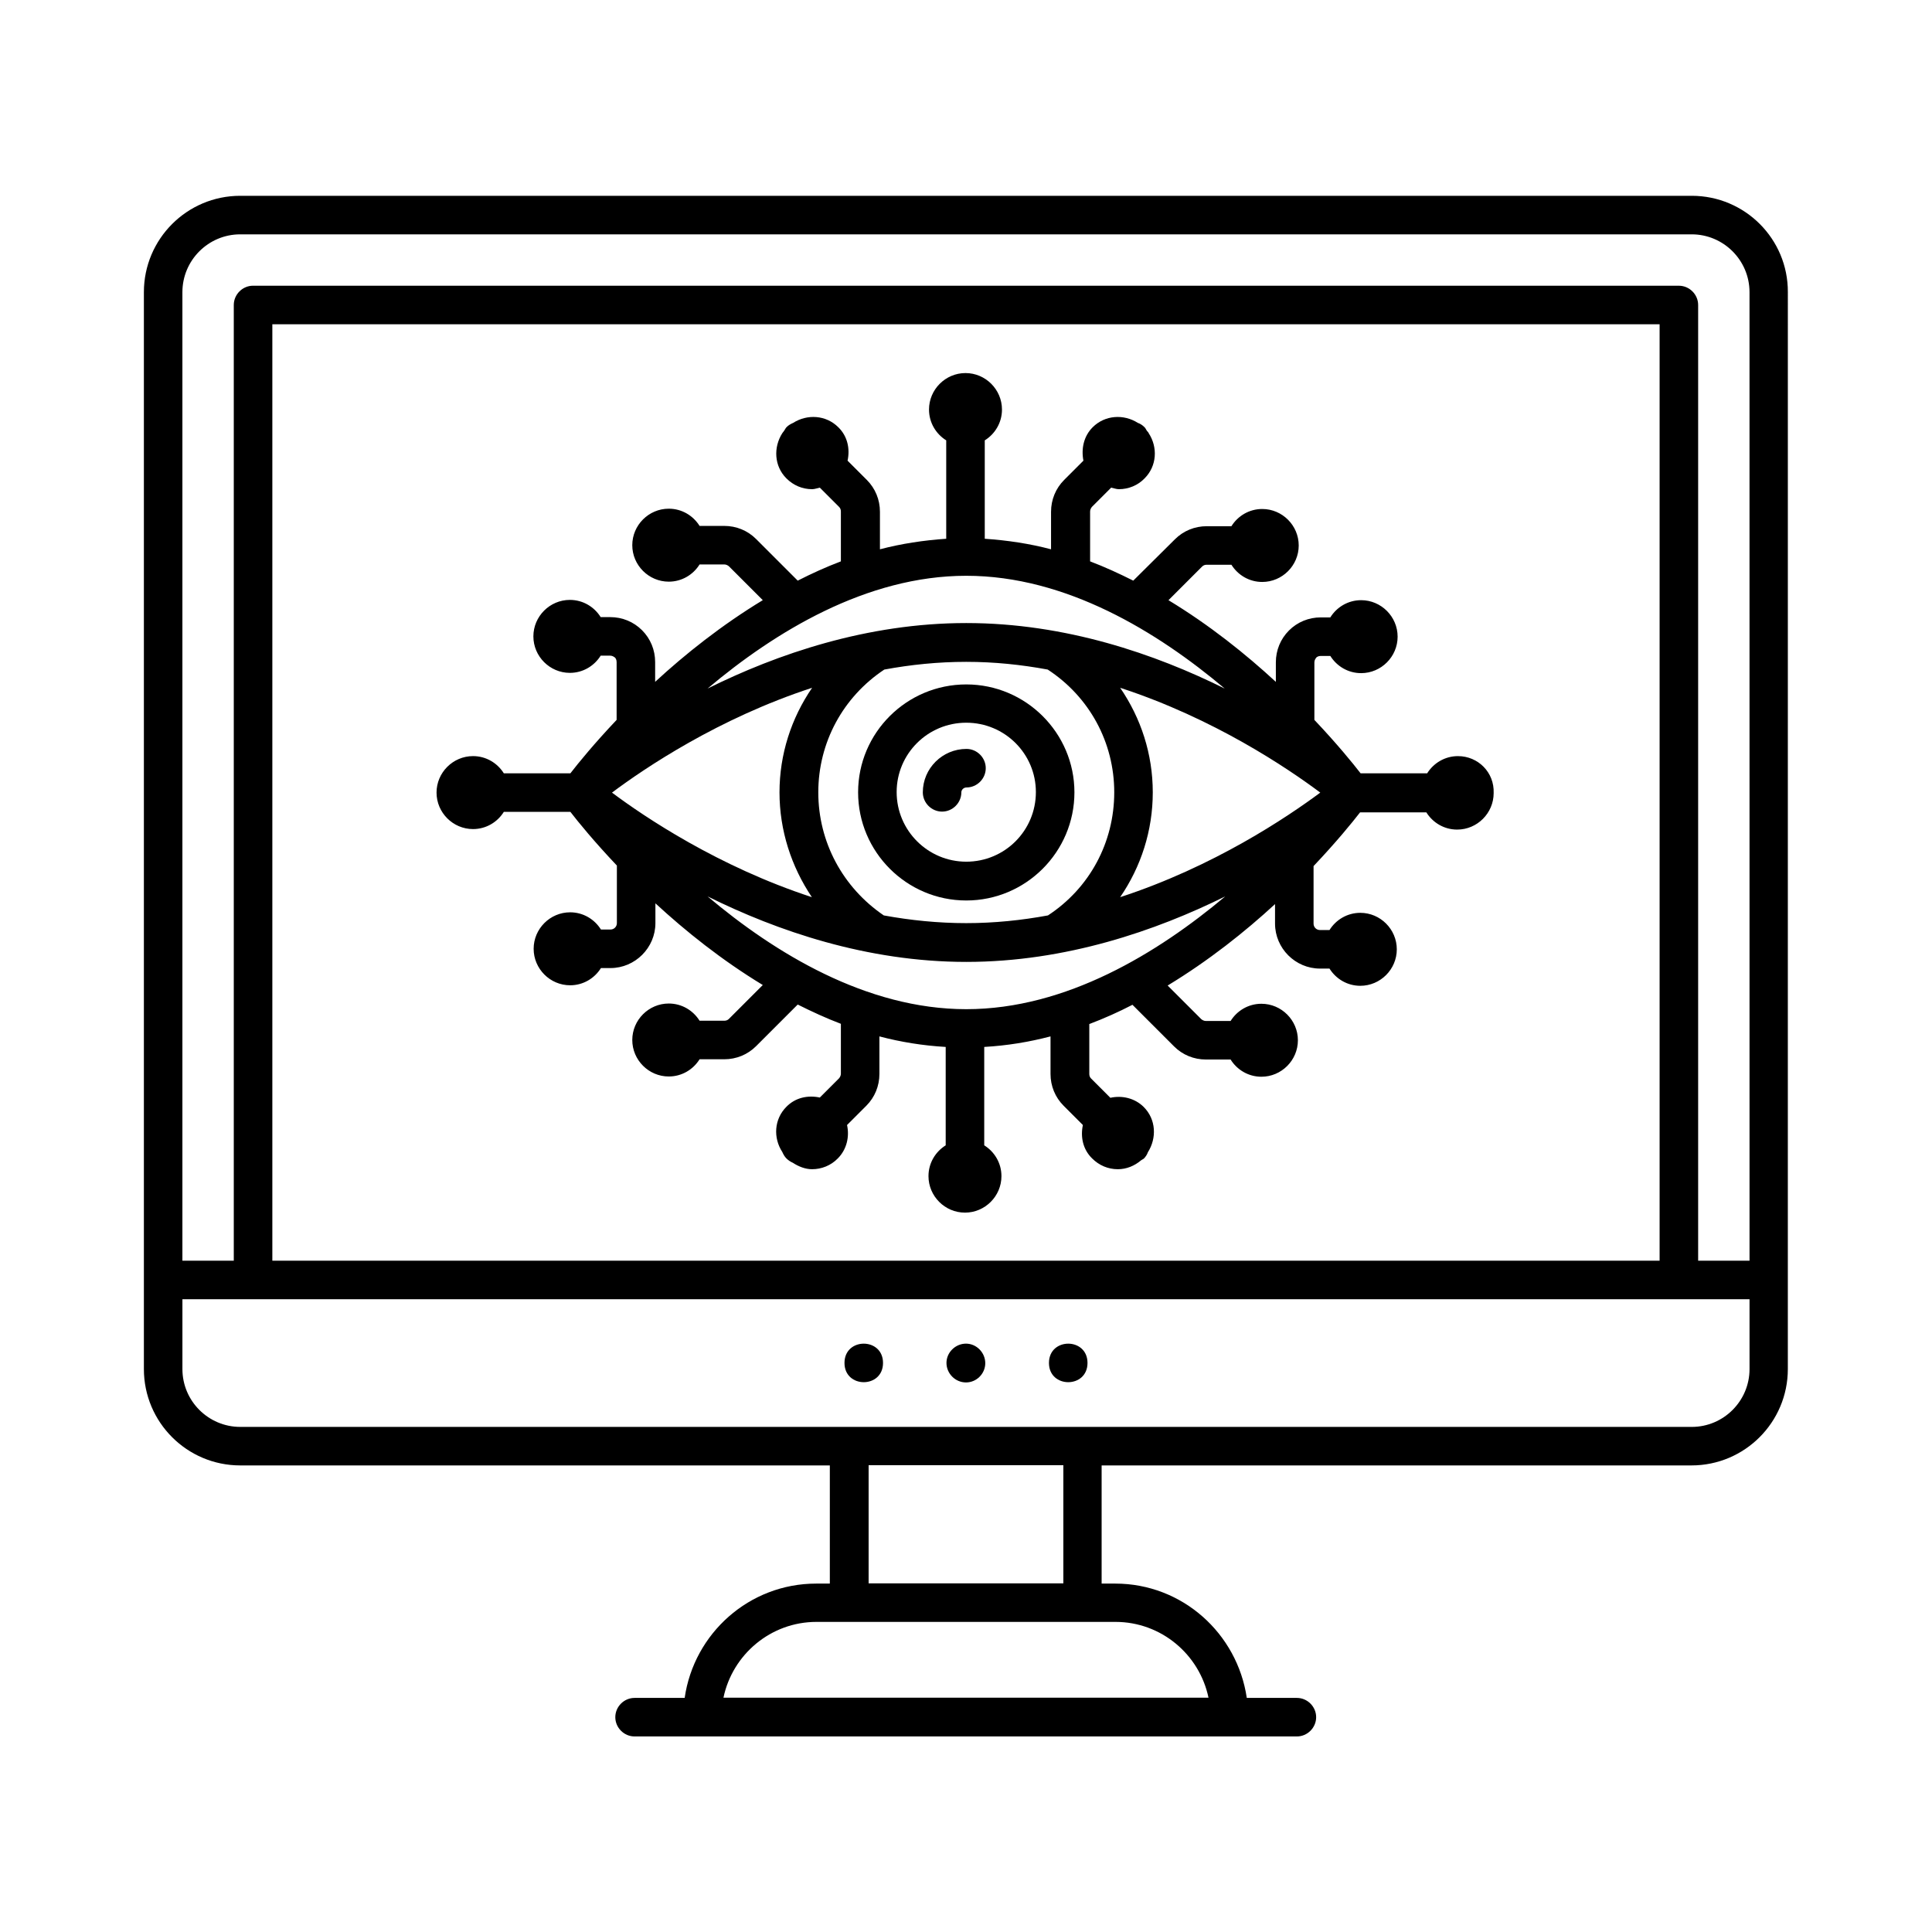
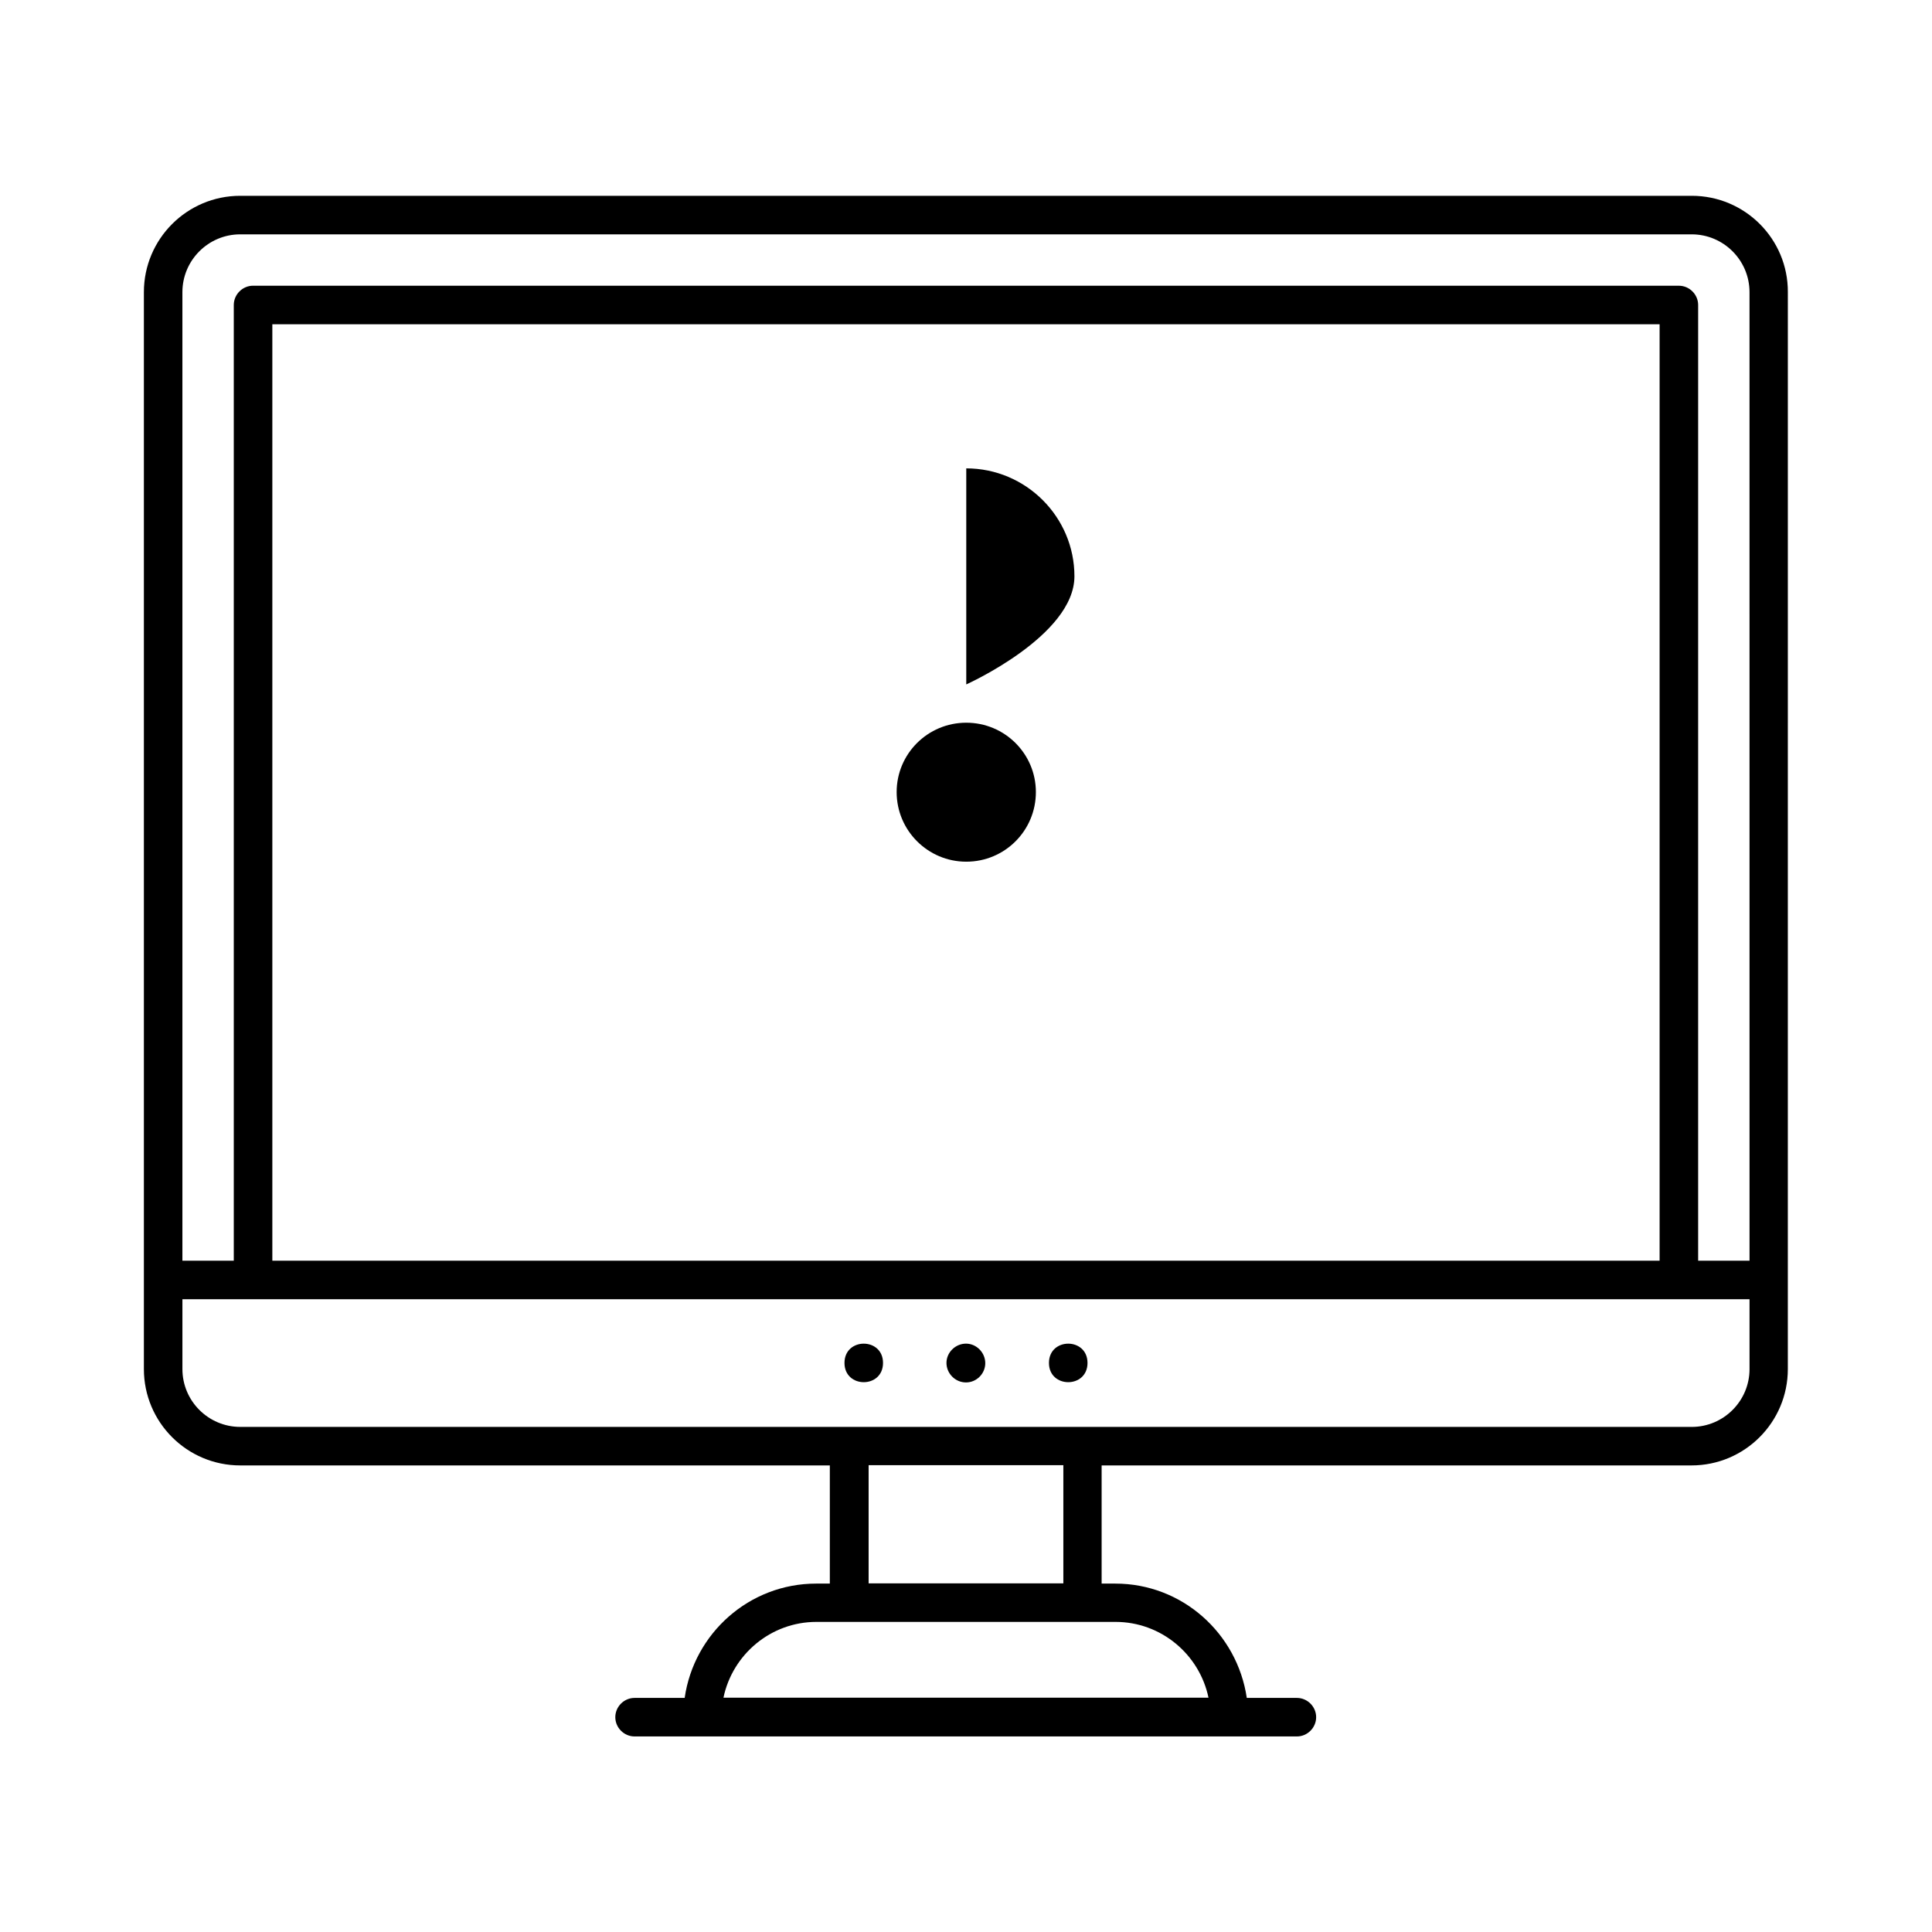
<svg xmlns="http://www.w3.org/2000/svg" fill="#000000" width="800px" height="800px" version="1.1" viewBox="144 144 512 512">
  <g>
    <path d="m592.33 195.89h-384.67c-14.09 0-25.527 11.438-25.527 25.531v285.4c0 14.094 11.438 25.531 25.531 25.531h156.25v31.316h-3.609c-17.77 0-32.406 13.207-34.859 30.297h-13.277c-2.793 0-5.106 2.316-5.106 5.106 0 2.793 2.316 5.106 5.106 5.106h175.52c2.793 0 5.106-2.316 5.106-5.106 0-2.793-2.316-5.106-5.106-5.106h-13.277c-2.519-17.09-17.09-30.297-34.859-30.297h-3.609v-31.316h156.32c14.094 0 25.531-11.438 25.531-25.531l0.004-285.4c0.07-14.094-11.367-25.531-25.461-25.531zm-152.71 377.93c12.117 0 22.262 8.645 24.645 20.086h-128.54c2.383-11.438 12.527-20.086 24.645-20.086zm-65.426-10.211v-31.316h51.605v31.316zm233.45-56.781c0 8.441-6.875 15.32-15.32 15.32l-384.66-0.004c-8.441 0-15.32-6.875-15.32-15.32v-18.52h415.3zm-391.47-28.73v-248.16h367.64v248.16zm391.47 0h-13.617v-253.27c0-2.793-2.316-5.106-5.106-5.106l-377.86-0.004c-2.793 0-5.106 2.316-5.106 5.106v253.27h-13.617v-256.67c0-8.441 6.875-15.32 15.32-15.32h384.66c8.441 0 15.32 6.875 15.32 15.32z" />
    <path d="m400 510.36c2.793 0 5.106-2.316 5.106-5.106 0-2.793-2.316-5.176-5.106-5.176-2.793 0-5.176 2.316-5.176 5.106 0 2.793 2.316 5.176 5.176 5.176z" />
    <path d="m432.2 505.19c0 6.805-10.215 6.805-10.215 0 0-6.809 10.215-6.809 10.215 0" />
    <path d="m378.01 505.19c0 6.805-10.211 6.805-10.211 0 0-6.809 10.211-6.809 10.211 0" />
-     <path d="m400.07 325.38c-15.797 0-28.664 12.801-28.664 28.594 0 15.797 12.867 28.664 28.664 28.664s28.664-12.867 28.664-28.664c0-15.727-12.867-28.594-28.664-28.594zm0 46.977c-10.145 0-18.449-8.238-18.449-18.449 0-10.145 8.238-18.383 18.449-18.383 10.211 0 18.449 8.238 18.449 18.383 0 10.211-8.238 18.449-18.449 18.449z" />
-     <path d="m400.13 342.47c-6.398 0-11.574 5.176-11.574 11.508 0 2.793 2.316 5.106 5.106 5.106 2.793 0 5.106-2.316 5.106-5.106 0-0.68 0.613-1.293 1.363-1.293 2.793 0 5.106-2.316 5.106-5.106 0.004-2.793-2.312-5.109-5.106-5.109z" />
-     <path d="m530.38 344.38c-3.473 0-6.469 1.84-8.168 4.562h-17.633c-2.109-2.723-6.262-7.828-12.254-14.16v-15.25c0-0.613 0.34-1.02 0.477-1.227 0.137-0.203 0.613-0.477 1.227-0.477h2.519c1.703 2.723 4.699 4.562 8.168 4.562 5.309 0 9.668-4.356 9.668-9.668 0-5.309-4.356-9.668-9.668-9.668-3.473 0-6.469 1.84-8.168 4.562h-2.519c-3.199 0-6.195 1.227-8.441 3.473-2.246 2.246-3.473 5.242-3.473 8.441v5.176c-7.965-7.352-17.566-15.047-28.457-21.648l8.918-8.918c0.34-0.34 0.75-0.477 1.227-0.477h6.535c1.703 2.723 4.699 4.562 8.168 4.562 5.309 0 9.668-4.356 9.668-9.668 0-5.309-4.356-9.668-9.668-9.668-3.473 0-6.469 1.84-8.168 4.562h-6.535c-3.199 0-6.195 1.227-8.441 3.473l-11.035 10.953c-3.676-1.84-7.488-3.609-11.438-5.106v-13.207c0-0.477 0.203-0.887 0.477-1.227l5.106-5.106c0.68 0.137 1.363 0.41 2.043 0.41 2.586 0 5.039-1.02 6.809-2.859 3.269-3.269 3.539-8.238 1.09-11.984-0.066-0.203-0.273-0.41-0.41-0.543-0.273-0.34-0.41-0.816-0.75-1.09-0.477-0.477-1.09-0.887-1.703-1.09-3.746-2.383-8.715-2.109-11.984 1.156-2.383 2.383-3.062 5.719-2.449 8.852l-5.106 5.106c-2.246 2.246-3.473 5.242-3.473 8.441v9.941c-5.652-1.496-11.574-2.383-17.566-2.793v-26.074c2.723-1.703 4.562-4.699 4.562-8.168 0-5.309-4.356-9.668-9.668-9.668-5.309 0-9.668 4.356-9.668 9.668 0 3.473 1.84 6.469 4.562 8.168v26.074c-5.992 0.41-11.848 1.293-17.566 2.793v-9.941c0-3.199-1.227-6.195-3.473-8.441l-5.106-5.106c0.68-3.133 0-6.469-2.449-8.852-3.269-3.269-8.238-3.539-11.984-1.156-0.613 0.273-1.227 0.613-1.703 1.09-0.34 0.34-0.477 0.75-0.75 1.09-0.137 0.203-0.273 0.34-0.41 0.543-2.383 3.746-2.18 8.715 1.09 11.984 1.84 1.84 4.223 2.859 6.809 2.859 0.68 0 1.363-0.273 2.043-0.41l5.106 5.106c0.34 0.34 0.477 0.75 0.477 1.227v13.207c-3.949 1.496-7.691 3.199-11.438 5.106l-11.031-11.031c-2.246-2.246-5.242-3.473-8.441-3.473h-6.535c-1.703-2.723-4.699-4.562-8.168-4.562-5.309 0-9.668 4.356-9.668 9.668 0 5.309 4.356 9.668 9.668 9.668 3.473 0 6.469-1.84 8.168-4.562h6.535c0.477 0 0.887 0.203 1.227 0.477l8.988 8.988c-10.895 6.606-20.562 14.297-28.527 21.648v-5.242c0-3.199-1.227-6.195-3.473-8.441-2.246-2.246-5.242-3.473-8.441-3.473h-2.519c-1.703-2.723-4.699-4.562-8.168-4.562-5.309 0-9.668 4.356-9.668 9.668 0 5.309 4.356 9.668 9.668 9.668 3.473 0 6.469-1.84 8.168-4.562h2.519c0.613 0 1.02 0.34 1.227 0.477 0.203 0.137 0.477 0.613 0.477 1.227v15.32c-5.992 6.332-10.145 11.438-12.254 14.16h-17.633c-1.703-2.723-4.699-4.562-8.168-4.562-5.309 0-9.668 4.356-9.668 9.668 0 5.309 4.356 9.668 9.668 9.668 3.473 0 6.469-1.84 8.168-4.562h17.633c2.109 2.723 6.262 7.828 12.324 14.23v15.25c0 0.953-0.75 1.703-1.703 1.703h-2.519c-1.703-2.723-4.699-4.562-8.168-4.562-5.309 0-9.668 4.356-9.668 9.668 0 5.309 4.356 9.668 9.668 9.668 3.473 0 6.469-1.84 8.168-4.562h2.519c6.535 0 11.914-5.379 11.914-11.914v-5.242c7.965 7.352 17.566 15.047 28.457 21.648l-8.988 8.988c-0.34 0.34-0.75 0.477-1.227 0.477h-6.535c-1.703-2.723-4.699-4.562-8.168-4.562-5.309 0-9.668 4.356-9.668 9.668 0 5.309 4.356 9.668 9.668 9.668 3.473 0 6.469-1.84 8.168-4.562h6.535c3.199 0 6.195-1.227 8.441-3.473l11.031-11.031c3.676 1.84 7.488 3.609 11.438 5.106v13.207c0 0.477-0.203 0.887-0.477 1.227l-5.106 5.106c-3.133-0.68-6.469 0-8.852 2.449-3.269 3.269-3.539 8.238-1.09 11.984 0.273 0.613 0.613 1.227 1.09 1.703 0.477 0.477 1.09 0.887 1.703 1.156 1.566 1.02 3.336 1.703 5.106 1.703 2.449 0 4.969-0.953 6.809-2.859 2.383-2.383 3.133-5.785 2.449-8.852l5.106-5.106c2.246-2.246 3.473-5.242 3.473-8.441v-9.941c5.652 1.496 11.574 2.449 17.566 2.793v26.074c-2.723 1.703-4.562 4.699-4.562 8.168 0 5.309 4.356 9.668 9.668 9.668 5.309 0 9.668-4.356 9.668-9.668 0-3.473-1.84-6.469-4.562-8.168v-26.074c5.992-0.34 11.848-1.293 17.566-2.793v9.941c0 3.199 1.227 6.195 3.473 8.441l5.106 5.106c-0.68 3.133 0 6.469 2.449 8.852 1.84 1.84 4.223 2.859 6.809 2.859 2.316 0 4.426-0.887 6.195-2.383 0.203-0.137 0.477-0.273 0.68-0.41 0.477-0.477 0.887-1.09 1.09-1.703 2.383-3.746 2.18-8.715-1.09-11.984-2.383-2.383-5.785-3.133-8.852-2.449l-5.106-5.106c-0.34-0.34-0.477-0.75-0.477-1.227v-13.207c3.949-1.496 7.762-3.199 11.438-5.106l11.031 11.031c2.246 2.246 5.242 3.473 8.441 3.473h6.535c1.703 2.723 4.699 4.562 8.168 4.562 5.309 0 9.668-4.356 9.668-9.668 0-5.309-4.356-9.668-9.668-9.668-3.473 0-6.469 1.84-8.168 4.562h-6.535c-0.477 0-0.887-0.203-1.227-0.477l-8.918-8.918c10.895-6.606 20.562-14.297 28.457-21.582v5.176c0 6.535 5.379 11.914 11.914 11.914h2.519c1.703 2.723 4.699 4.562 8.168 4.562 5.309 0 9.668-4.356 9.668-9.668 0-5.309-4.356-9.668-9.668-9.668-3.473 0-6.469 1.84-8.168 4.562h-2.519c-0.953 0-1.703-0.75-1.703-1.703v-15.25c6.059-6.398 10.211-11.508 12.324-14.23h17.566c1.703 2.723 4.699 4.562 8.168 4.562 5.309 0 9.668-4.356 9.668-9.668 0.215-5.512-4.141-9.801-9.453-9.801zm-130.31-47.793c26.484 0 50.723 14.91 68.492 29.887-18.383-9.121-42.145-17.359-68.492-17.359s-50.176 8.238-68.559 17.359c17.77-14.977 42.074-29.887 68.559-29.887zm39.215 57.395c0 13.277-6.535 25.395-17.566 32.613-7.012 1.293-14.23 2.043-21.648 2.043-7.488 0-14.773-0.75-21.855-2.043-10.895-7.422-17.359-19.473-17.359-32.613 0-13.207 6.535-25.258 17.496-32.543 7.012-1.293 14.23-2.043 21.719-2.043 7.422 0 14.57 0.75 21.582 2.043 11.031 7.215 17.633 19.266 17.633 32.543zm-133.1 0.066c8.645-6.469 28.188-19.676 53.035-27.777-5.516 8.035-8.645 17.633-8.645 27.711 0 10.078 3.133 19.676 8.578 27.777-24.781-8.102-44.32-21.242-52.969-27.711zm93.887 57.395c-26.484 0-50.789-14.91-68.559-29.887 18.383 9.121 42.211 17.359 68.559 17.359 26.414 0 50.312-8.305 68.629-17.359-17.77 14.906-42.078 29.887-68.629 29.887zm40.781-29.684c5.516-8.035 8.645-17.633 8.645-27.777 0-10.145-3.133-19.676-8.645-27.711 24.852 8.102 44.391 21.309 53.035 27.777-8.715 6.469-28.184 19.609-53.035 27.711z" />
+     <path d="m400.07 325.38s28.664-12.867 28.664-28.664c0-15.727-12.867-28.594-28.664-28.594zm0 46.977c-10.145 0-18.449-8.238-18.449-18.449 0-10.145 8.238-18.383 18.449-18.383 10.211 0 18.449 8.238 18.449 18.383 0 10.211-8.238 18.449-18.449 18.449z" />
  </g>
</svg>